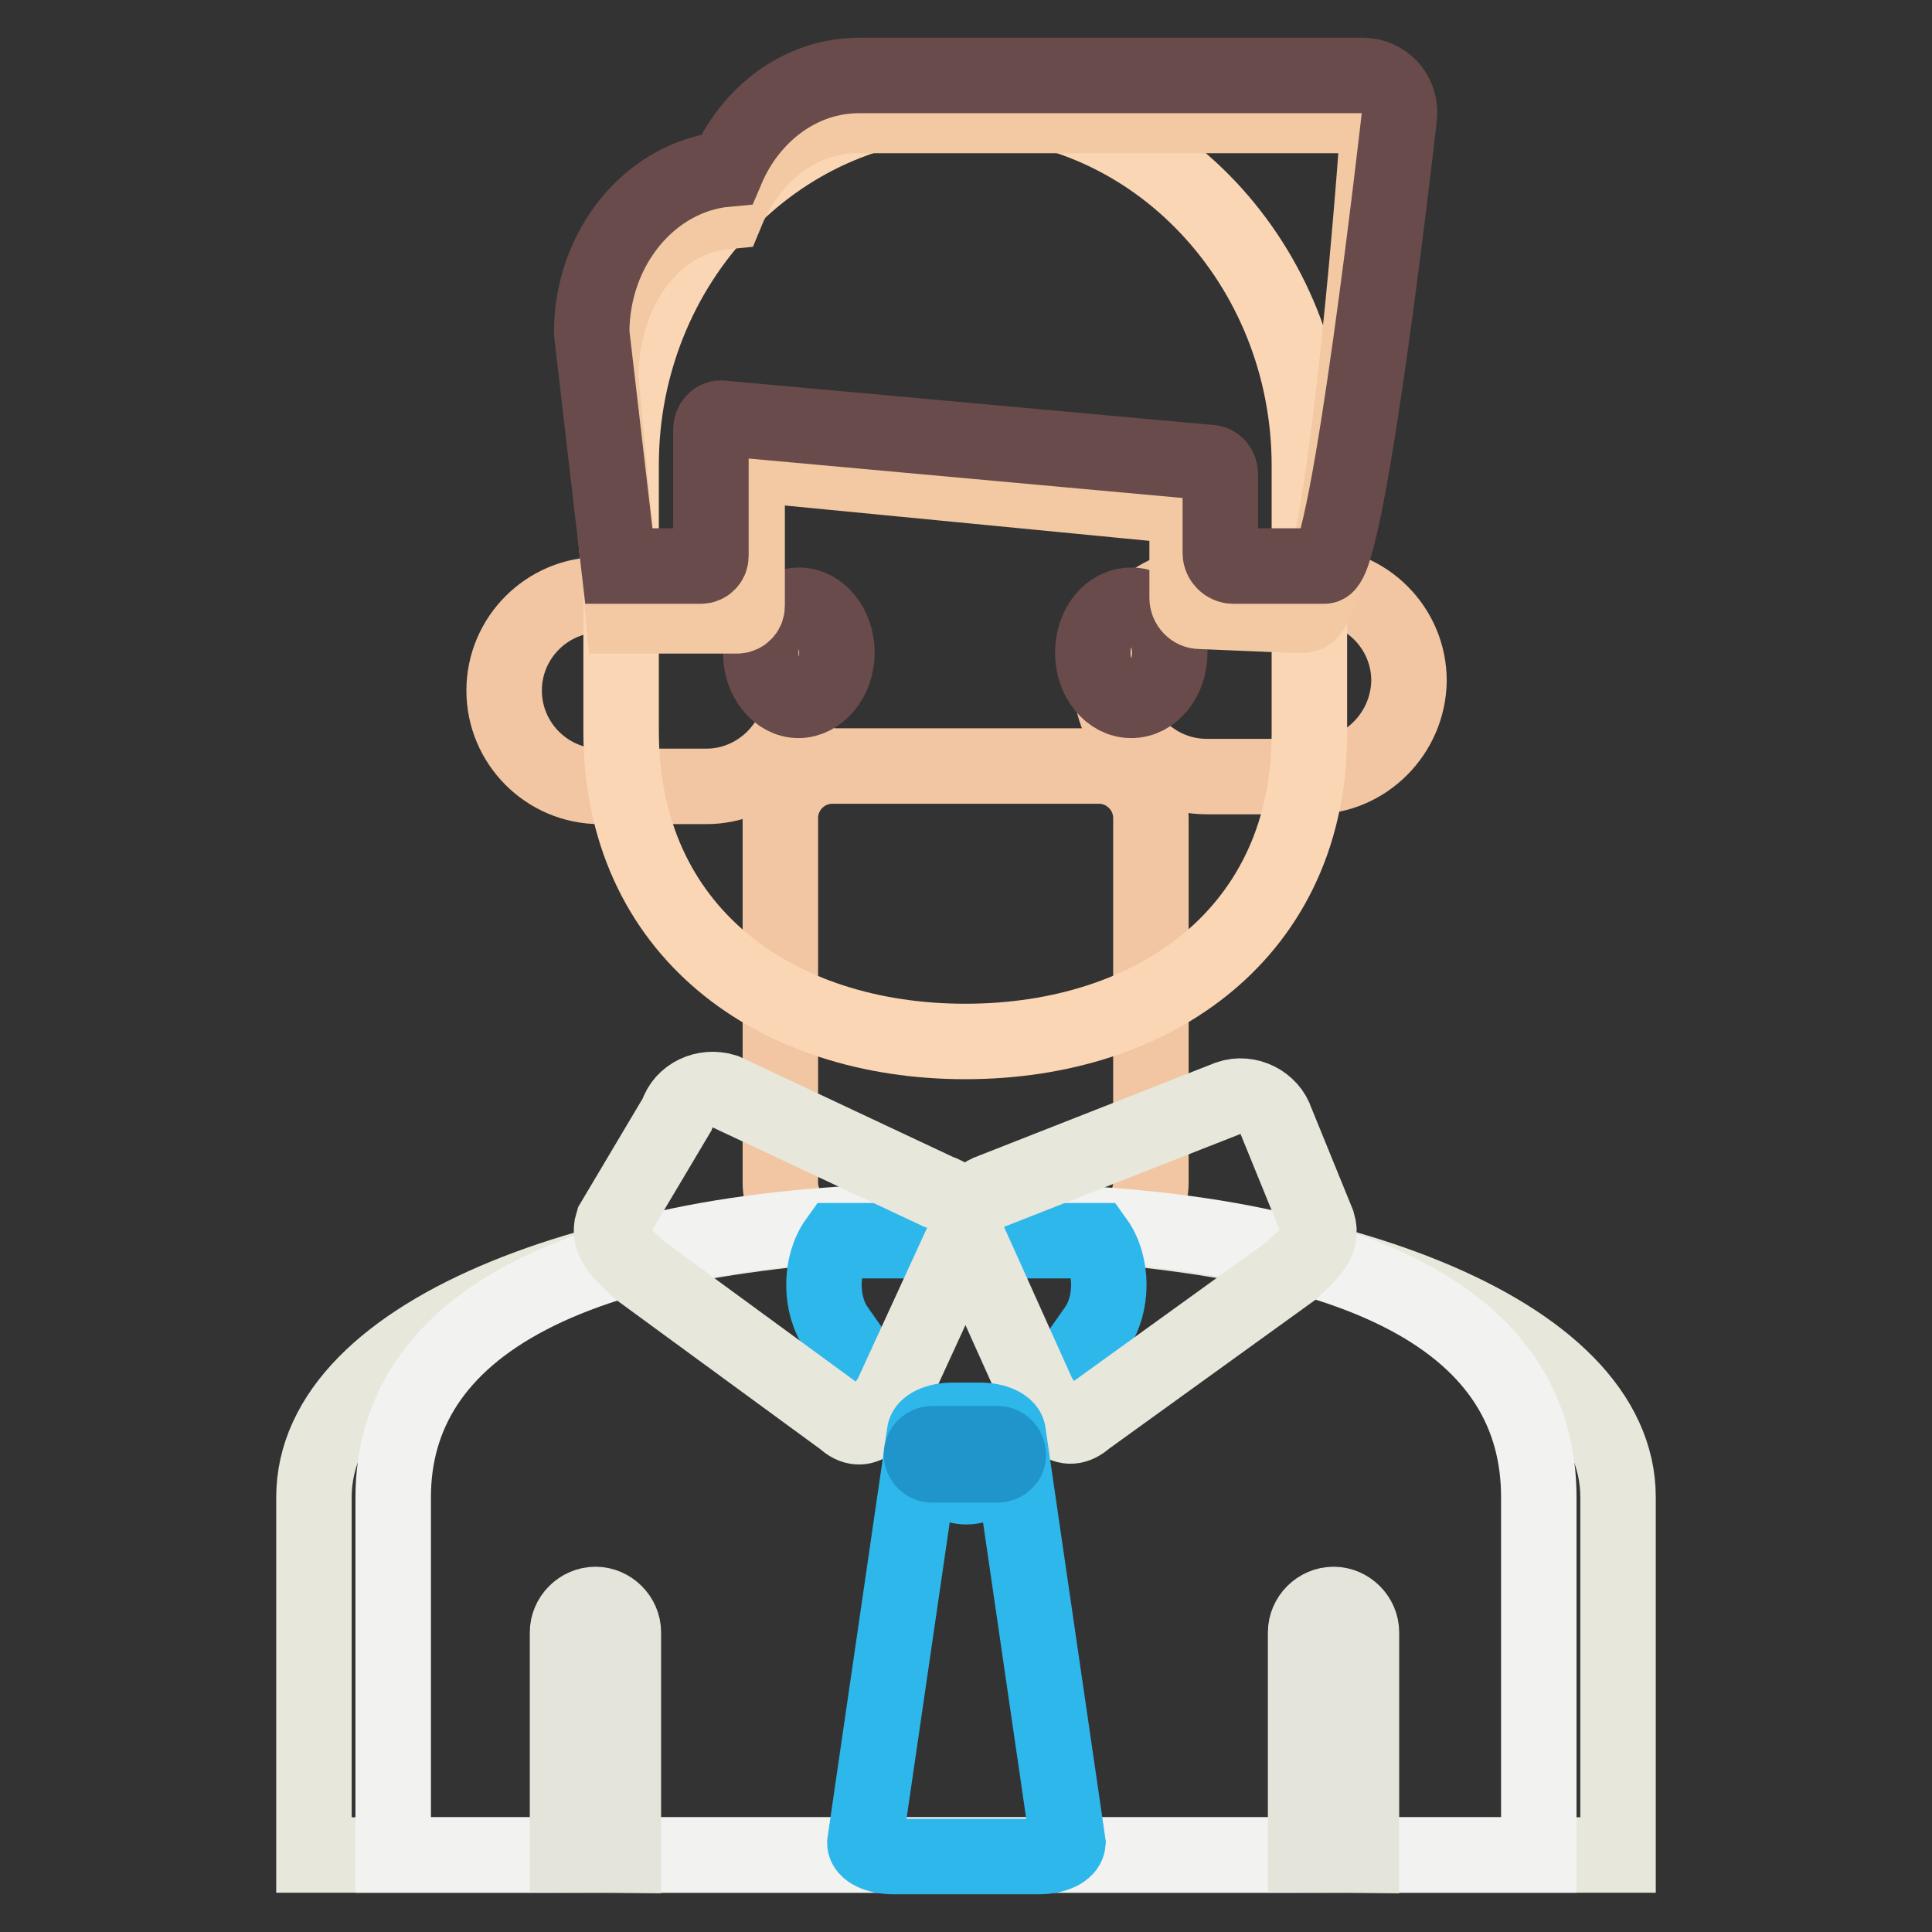
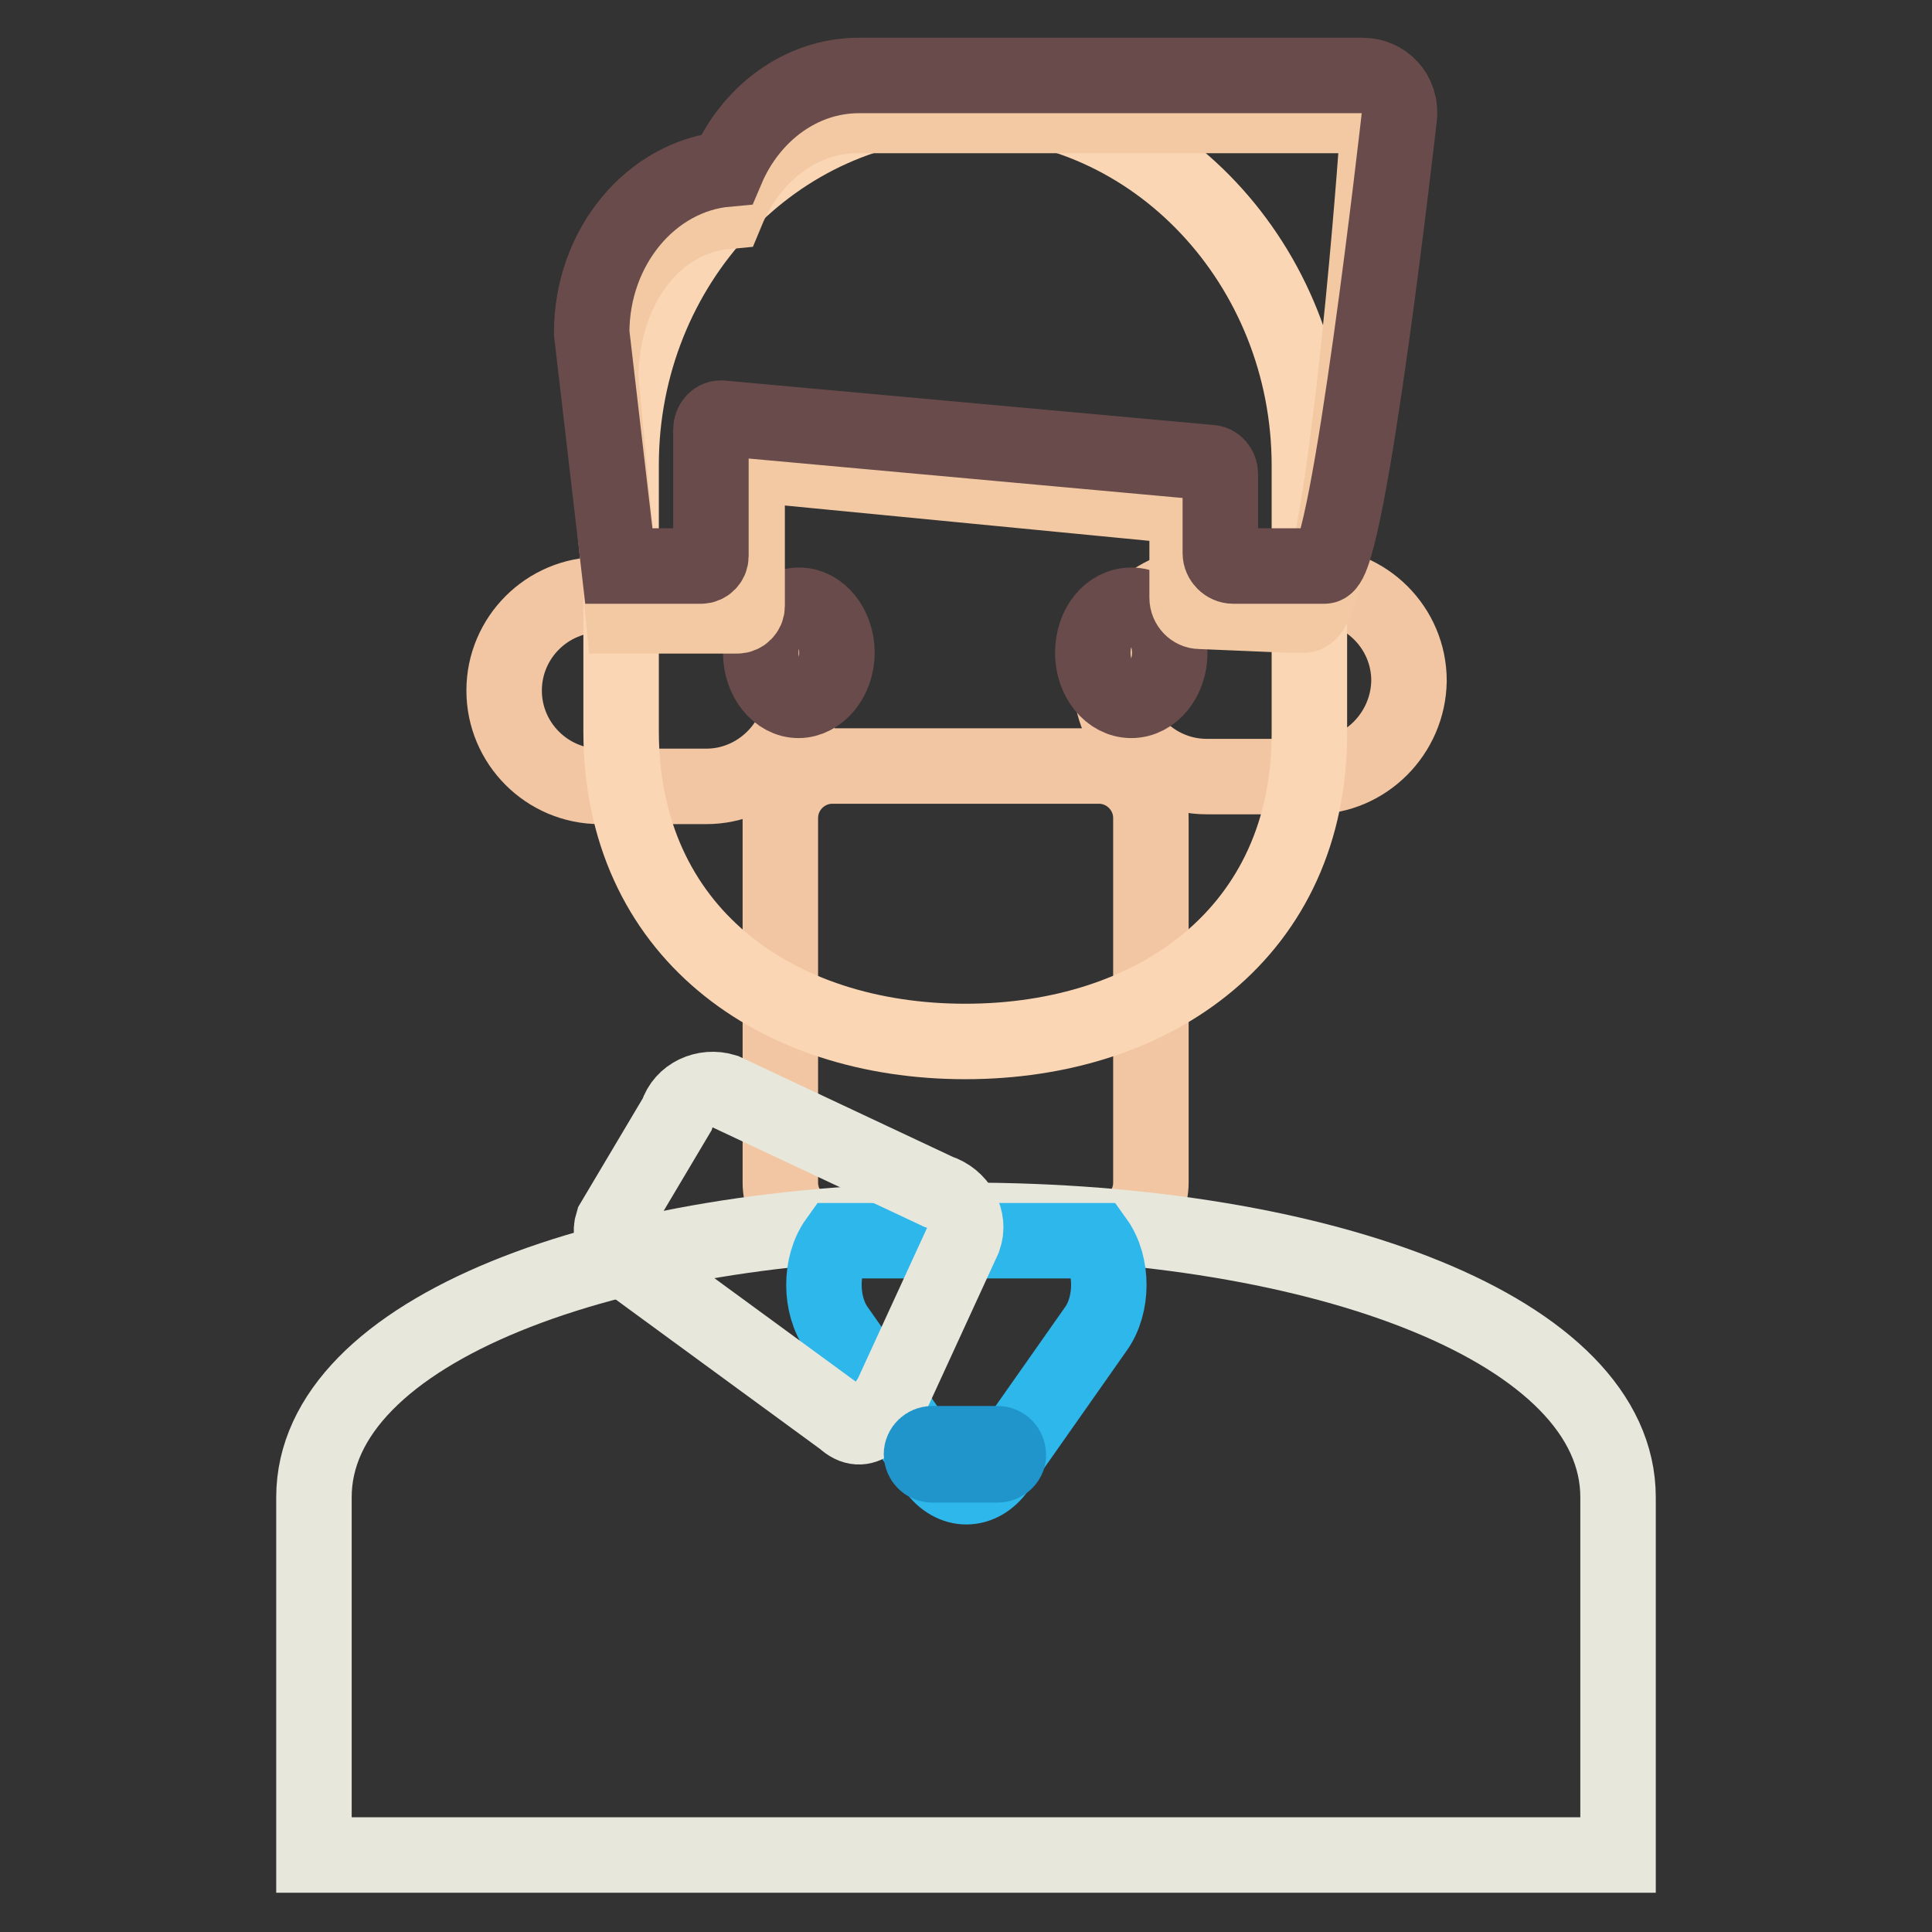
<svg xmlns="http://www.w3.org/2000/svg" version="1.1" x="0px" y="0px" viewBox="0 0 256 256" enable-background="new 0 0 256 256" xml:space="preserve">
  <rect x="0" y="0" width="256" height="256" fill="#333333" stroke="none" />
  <g>
    <path stroke-width="10" fill-opacity="0" stroke="#f2c6a2" d="M145.6,163.6h-35.3c-3.8,0-6.9-3.1-6.9-6.9v-48.3c0-3.8,3.1-6.9,6.9-6.9h35.3c3.8,0,6.9,3.1,6.9,6.9v48.3 C152.5,160.5,149.4,163.6,145.6,163.6z" />
    <path stroke-width="10" fill-opacity="0" stroke="#e7e7dc" d="M214.4,245.8v-47.4c0-22.1-38.9-36.7-86.4-36.7c-47.5,0-86.4,14.6-86.4,36.7v47.4H214.4L214.4,245.8z" />
    <path stroke-width="10" fill-opacity="0" stroke="#f2c6a2" d="M93.6,104.2H79.5c-7,0-12.7-5.7-12.7-12.7c0-7,5.7-12.7,12.7-12.7h14.1c7,0,12.7,5.7,12.7,12.7 S100.5,104.2,93.6,104.2z M174,102.9h-14.1c-7,0-12.7-5.7-12.7-12.7c0-7,5.7-12.7,12.7-12.7H174c7,0,12.7,5.7,12.7,12.7 C186.6,97.2,180.9,102.9,174,102.9z" />
-     <path stroke-width="10" fill-opacity="0" stroke="#f2f2f1" d="M203.9,245.8v-47.4c0-22.1-21.4-36.7-75.9-36.7c-53.3,0-75.9,14.6-75.9,36.7v47.4H203.9L203.9,245.8z" />
    <path stroke-width="10" fill-opacity="0" stroke="#fbd6b5" d="M127.9,138c-25.1,0-45.6-14.5-45.6-41.1V61.6c0-26.6,20.5-48.3,45.6-48.3c25.1,0,45.6,21.8,45.6,48.4v35.3 C173.6,123.5,153,138,127.9,138L127.9,138z" />
    <path stroke-width="10" fill-opacity="0" stroke="#684b4a" d="M100.8,86.5c0,3.5,2.3,6.3,5,6.3s5.1-2.8,5.1-6.3c0,0,0,0,0,0c0-3.5-2.3-6.3-5-6.3 C103.1,80.2,100.8,83,100.8,86.5C100.8,86.5,100.8,86.5,100.8,86.5z" />
    <path stroke-width="10" fill-opacity="0" stroke="#684b4a" d="M144.8,86.5c0,3.5,2.3,6.3,5.1,6.3c2.8,0,5.1-2.8,5.1-6.3c0-3.5-2.3-6.3-5.1-6.3 C147,80.2,144.8,83,144.8,86.5z" />
-     <path stroke-width="10" fill-opacity="0" stroke="#e4e4da" d="M82.6,245.8v-29.5c0-2-1.7-3.7-3.7-3.7c-2,0-3.7,1.7-3.7,3.7v29.4L82.6,245.8L82.6,245.8z M180.4,245.8 v-29.5c0-2-1.7-3.7-3.7-3.7c-2,0-3.7,1.7-3.7,3.7v29.4L180.4,245.8L180.4,245.8z" />
    <path stroke-width="10" fill-opacity="0" stroke="#2db7eb" d="M145.2,164.4h-34.3c-2.3,3.2-2.3,8.5,0,11.7l13,18.5c2.3,3.2,6,3.2,8.3,0l13-18.5 C147.5,172.9,147.5,167.6,145.2,164.4z" />
    <path stroke-width="10" fill-opacity="0" stroke="#f2c9a3" d="M177.5,15.3h-63.9c-7.6,0-14.2,5.2-17.3,12.7c-9.9,0.9-16.7,10.5-16.7,22.2l3,31.4h15.1 c0.7,0,1.3-0.6,1.3-1.3V63.1c0-0.8,0.6-1.5,1.3-1.5L156,67c0.7,0,1.3,0.7,1.3,1.5v10.7c0,1,0.8,1.8,1.7,1.8l11.9,0.5h1.9 c5.1,0,9.5-60.6,9.5-60.6C182.7,17.6,180.2,15.3,177.5,15.3L177.5,15.3z" />
    <path stroke-width="10" fill-opacity="0" stroke="#684b4a" d="M180.6,10h-66.8c-7.7,0-14.4,5.1-17.5,12.4c-10,0.9-17.9,10.3-17.9,21.7L82,75h10.9c0.7,0,1.3-0.6,1.3-1.3 V56.9c0-0.8,0.6-1.5,1.3-1.5l64.9,5.9c0.7,0,1.3,0.7,1.3,1.5v10.5c0,0.9,0.8,1.7,1.7,1.7h12.1c3.2,0,9.9-59.4,9.9-59.4 C185.8,12.3,183.3,10,180.6,10L180.6,10z" />
    <path stroke-width="10" fill-opacity="0" stroke="#e7e7dc" d="M127.7,164.1l-9.6,20.9c-1.7,2.7-3.6,5.6-6.3,3.1l-27.2-19.9c-2.1-2.1-4.2-3.7-3.4-6.2l8.5-14.3 c0.8-2.6,3.7-3.9,6.3-3.1l28.3,13.3C127.1,158.8,128.6,161.6,127.7,164.1z" />
-     <path stroke-width="10" fill-opacity="0" stroke="#e7e7dc" d="M128.2,164l9.4,20.9c1.7,2.7,3.5,5.6,6.3,3.1l27.3-19.7c2.1-2.1,4.2-3.6,3.4-6.2l-5.5-13.5 c-0.8-2.5-3.7-4-6.3-3.1l-31.3,12.3C129,158.6,127.4,161.4,128.2,164L128.2,164z" />
-     <path stroke-width="10" fill-opacity="0" stroke="#2db7eb" d="M137.7,246h-19.4c-2,0-3.7-0.8-3.7-1.8l7.9-54.2c0-1,1.7-1.8,3.7-1.8h3.7c2,0,3.7,0.8,3.7,1.8l7.9,54.2 C141.4,245.2,139.8,246,137.7,246z" />
    <path stroke-width="10" fill-opacity="0" stroke="#1f95cb" d="M132.2,194.1h-8.7c-0.8,0-1.4-0.7-1.4-1.4c0-0.8,0.7-1.4,1.4-1.4h8.7c0.8,0,1.4,0.7,1.4,1.4 C133.7,193.4,133,194.1,132.2,194.1z" />
  </g>
</svg>